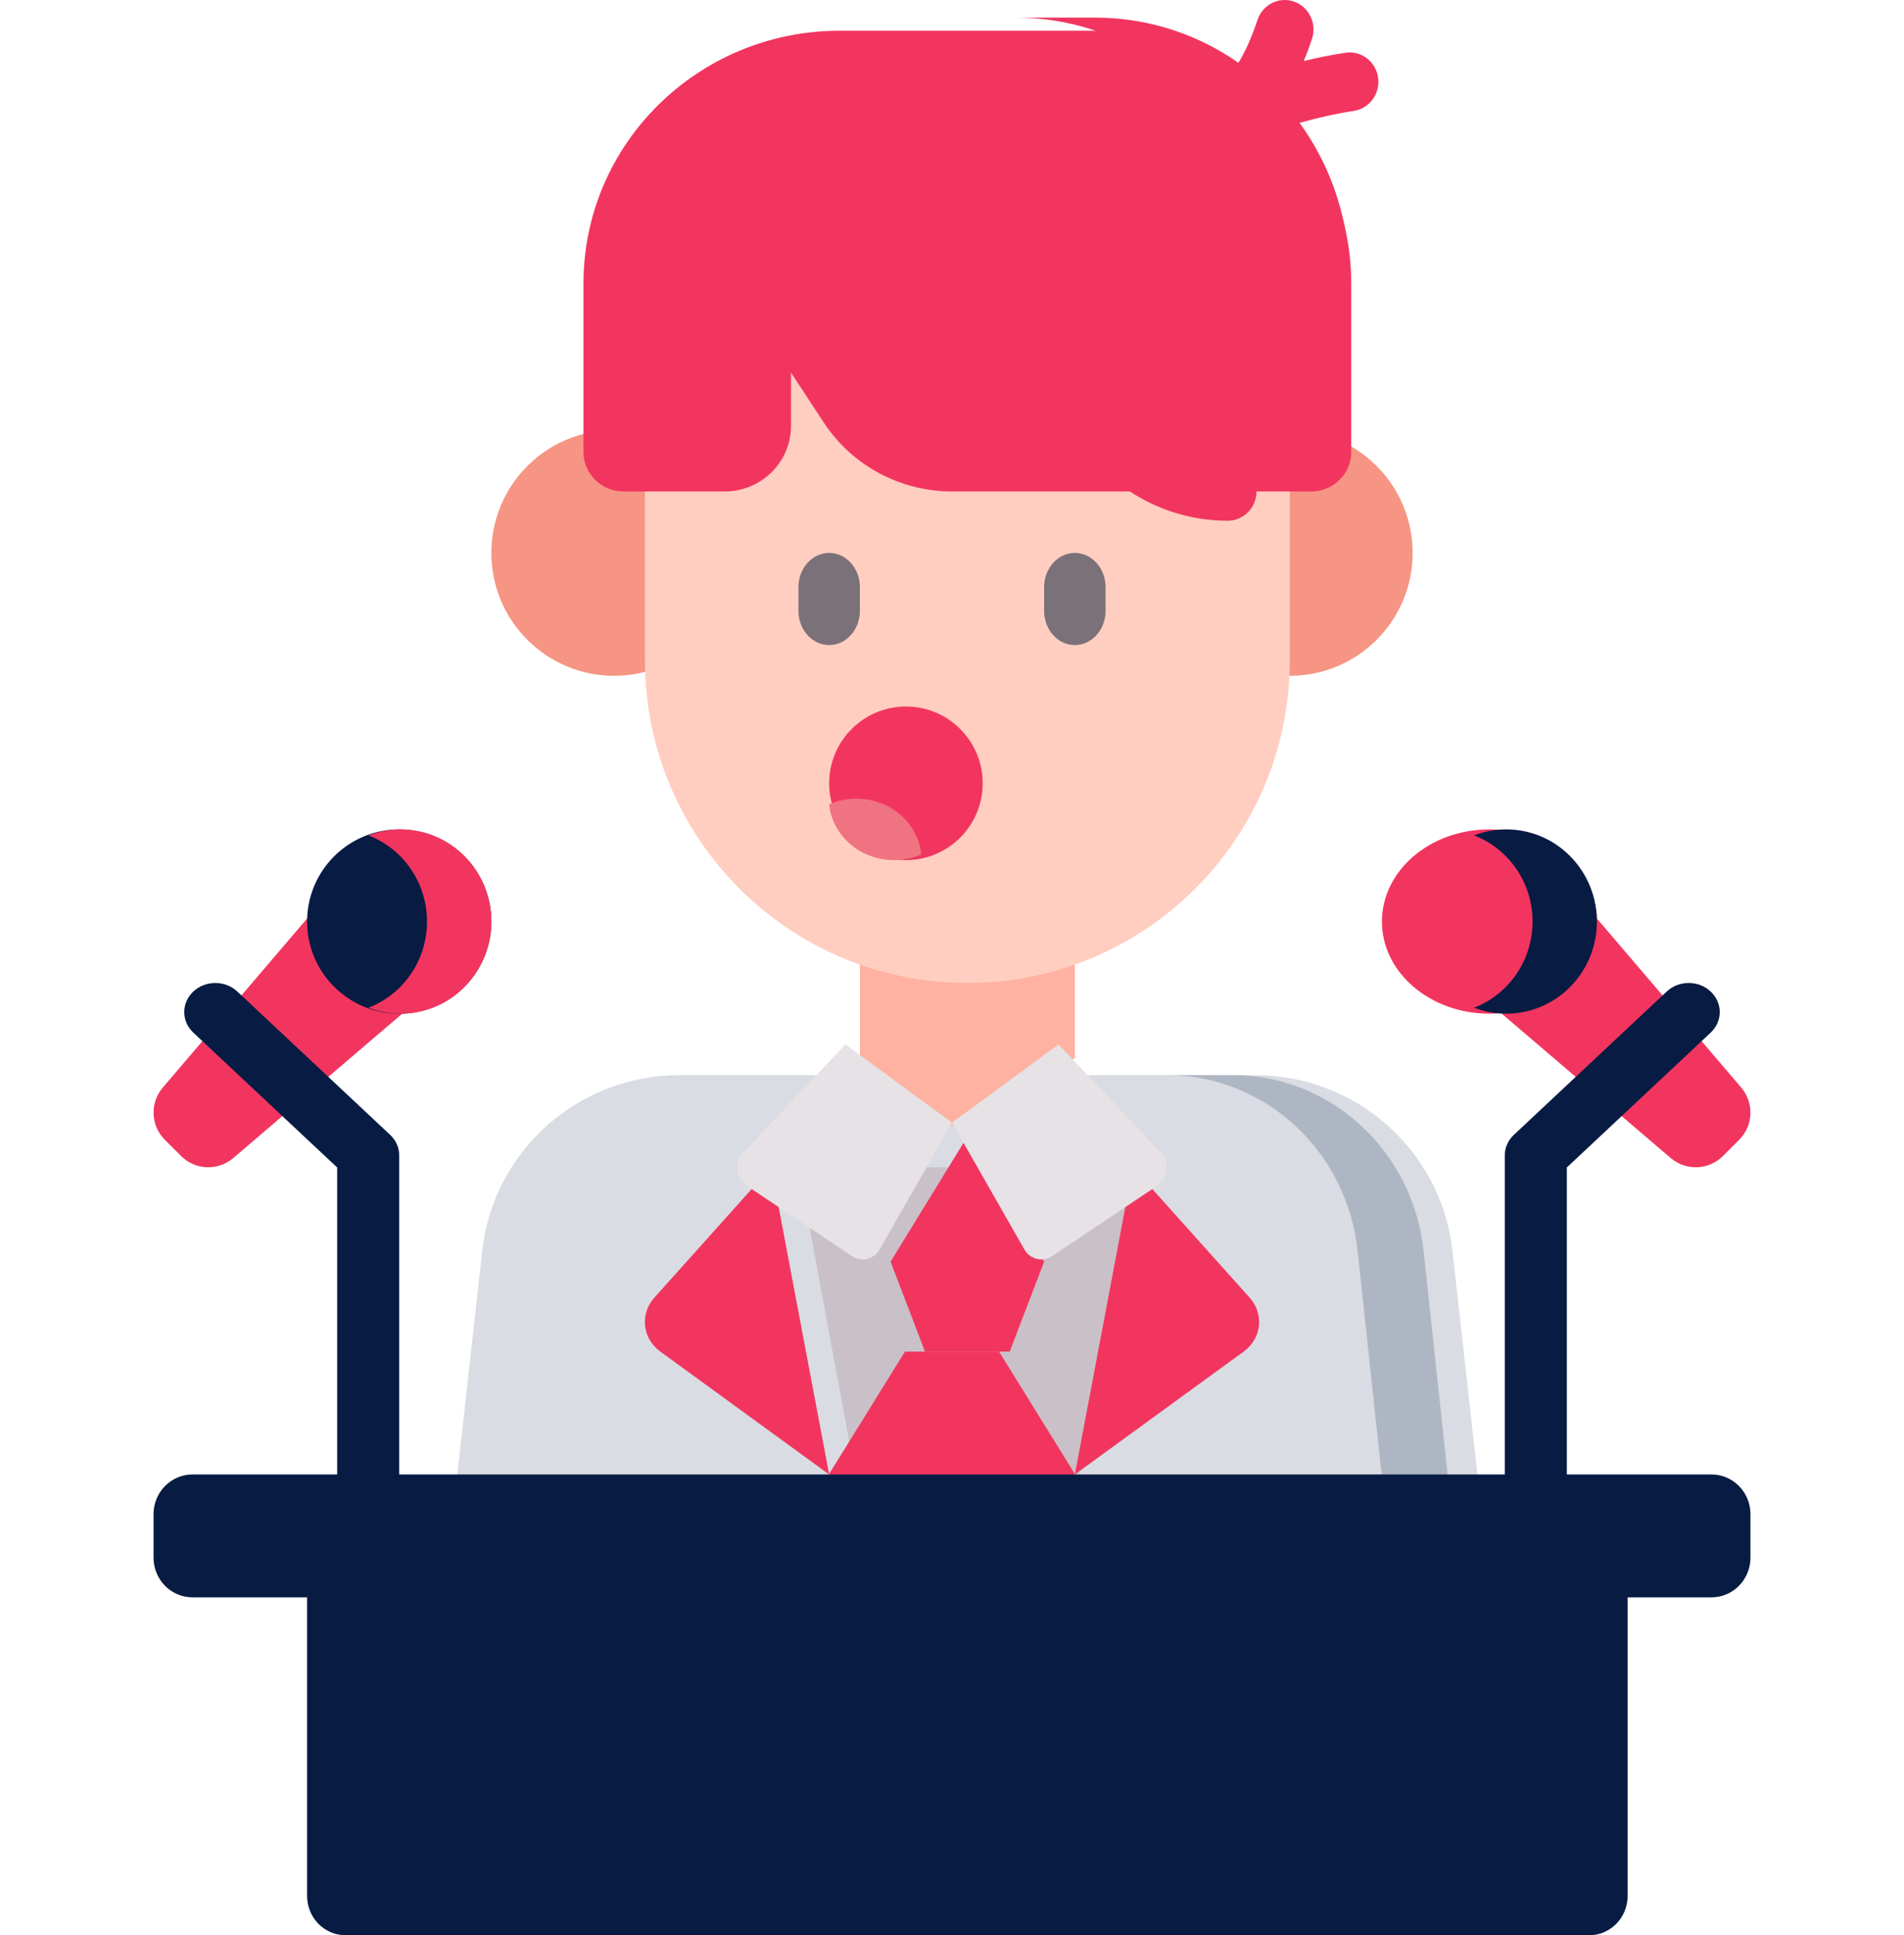
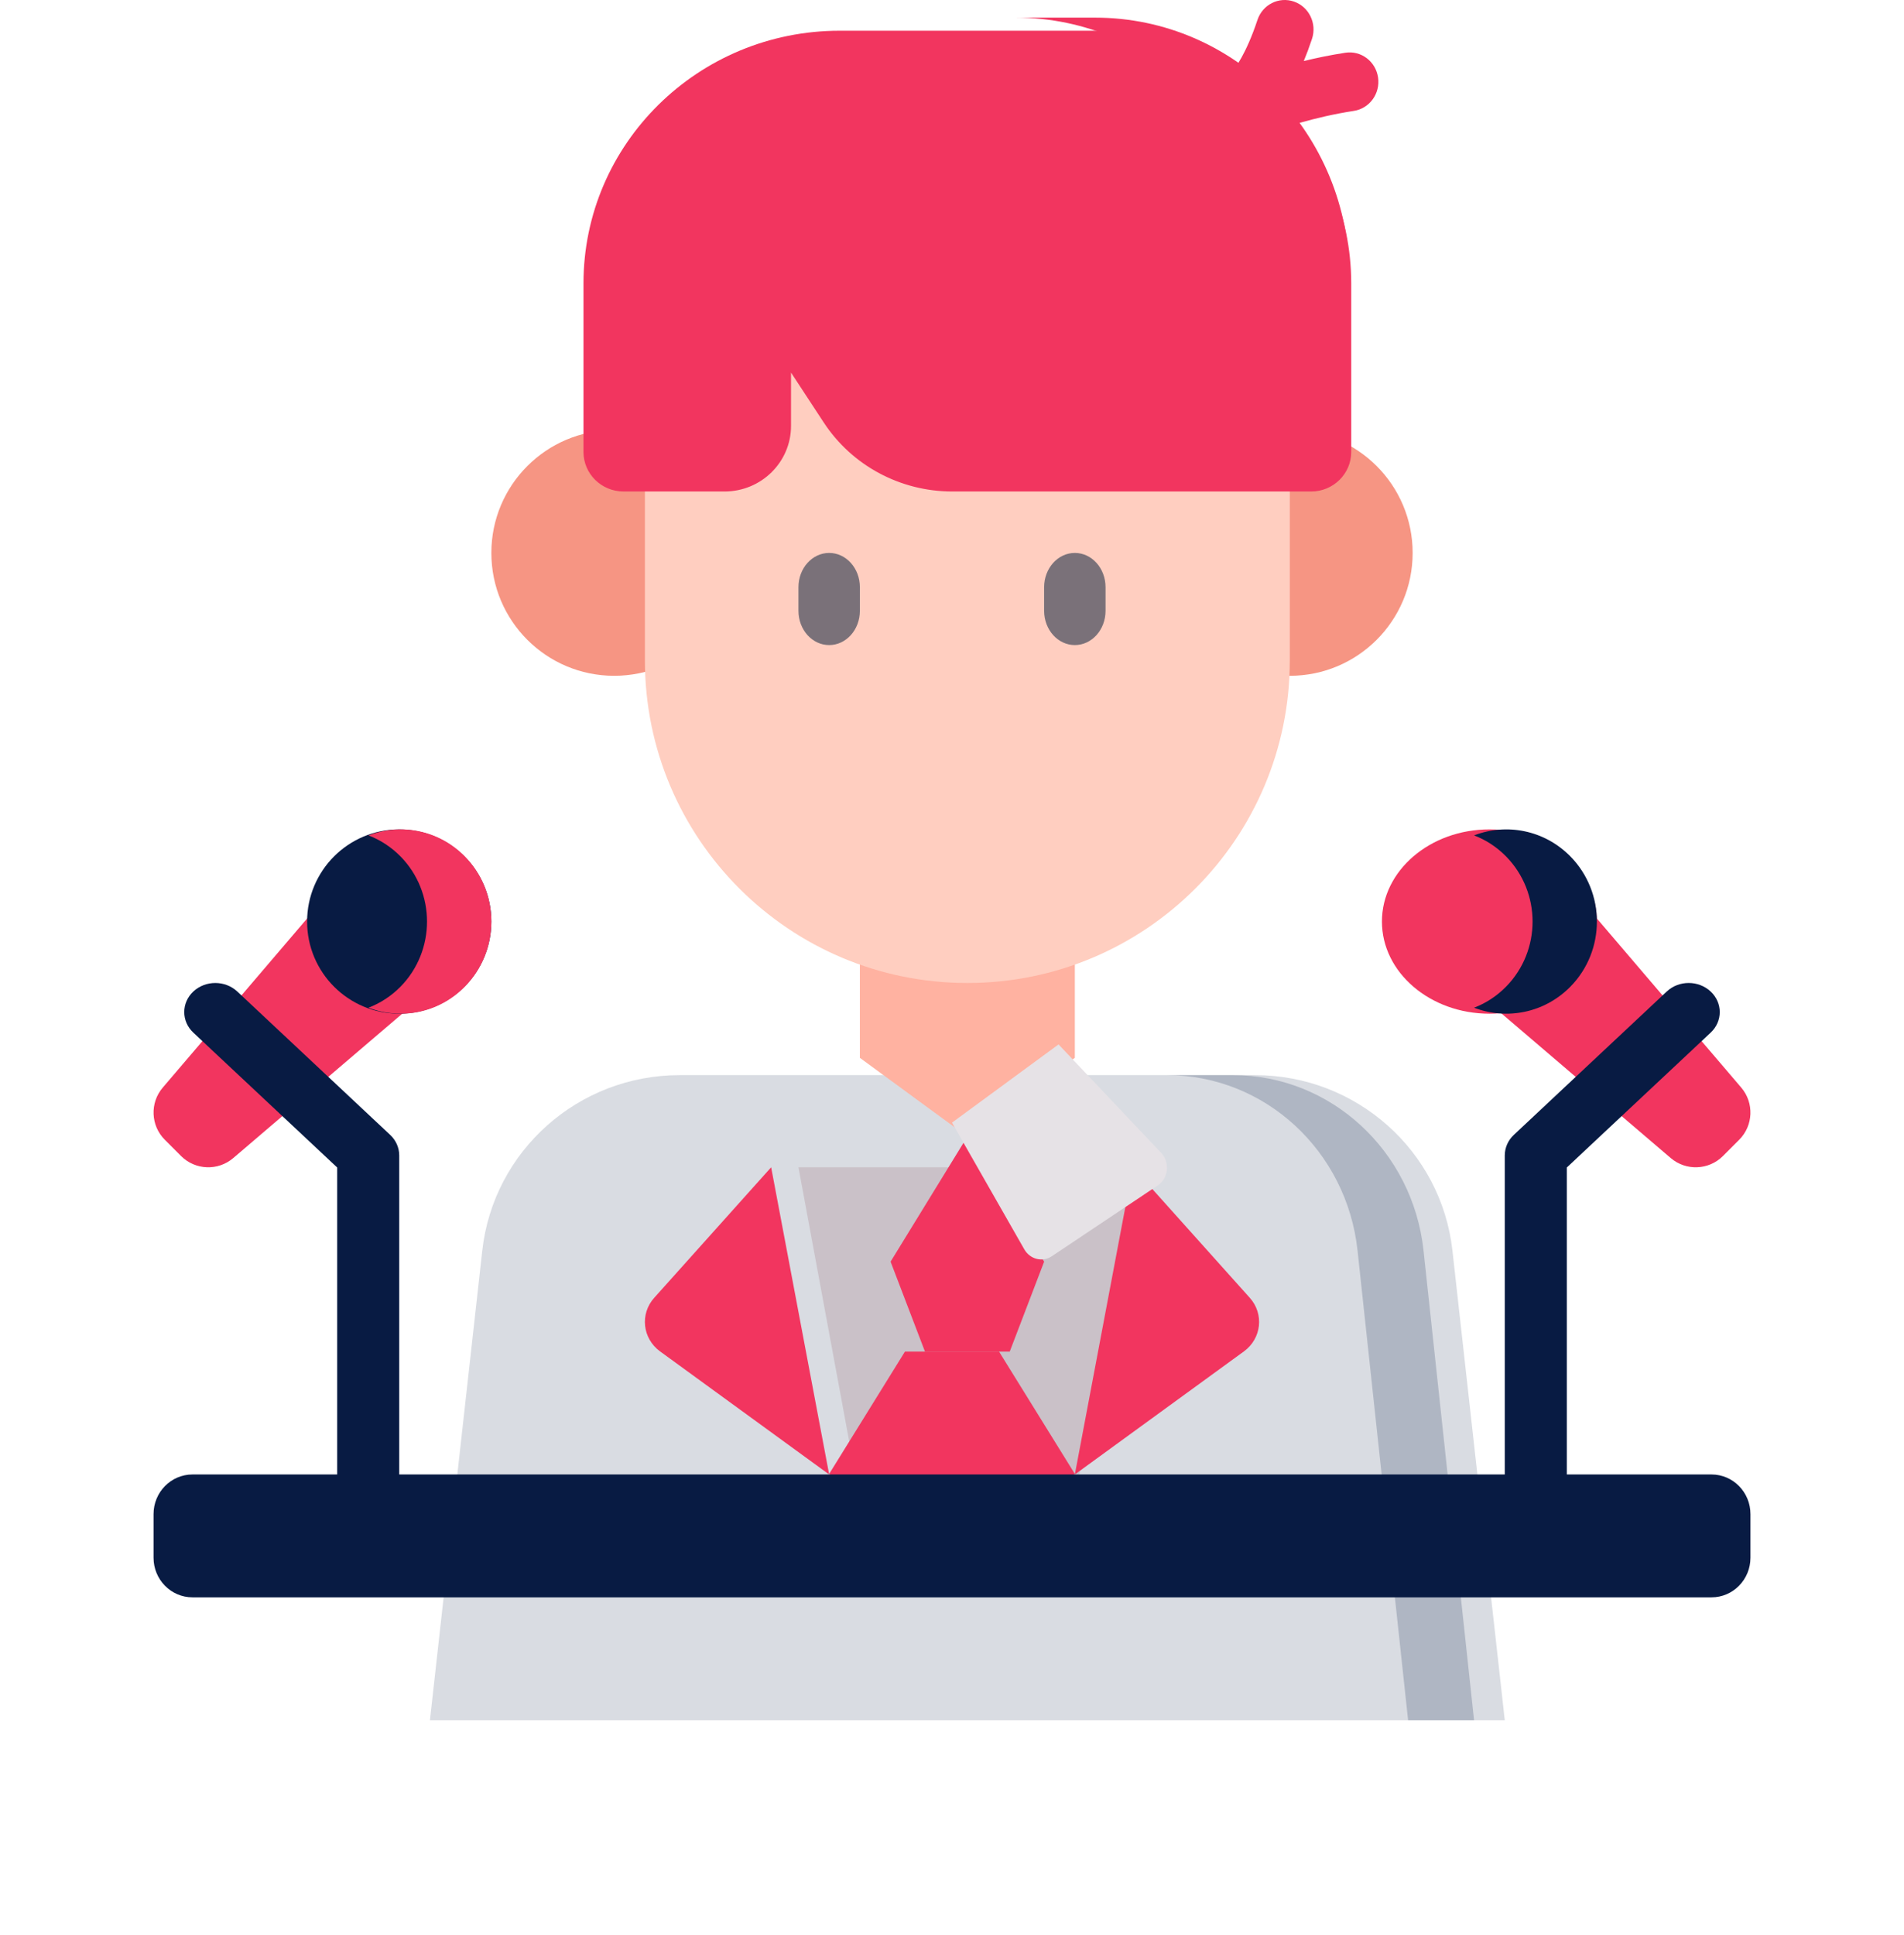
<svg xmlns="http://www.w3.org/2000/svg" width="62px" height="63px" viewBox="0 0 62 63" version="1.1">
  <title>Press</title>
  <desc>Created with Sketch.</desc>
  <g id="Press" stroke="none" stroke-width="1" fill="none" fill-rule="evenodd">
    <g id="icon" transform="translate(5, 0)" fill-rule="nonzero">
      <path d="M44,56 L42.296,40.714 C41.934,37.461 39.166,35 35.87,35 L17.13,35 C13.834,35 11.066,37.461 10.704,40.714 L9,56 L44,56 Z" id="XMLID_1884_" fill="#081B43" opacity="0.153" />
      <polygon id="XMLID_1887_" fill="#CAC1C8" points="32 38 30.148 48 22.852 48 21 38" />
      <path d="M30,48 L31.889,38 L35.697,42.249 C36.168,42.774 36.08,43.576 35.505,43.994 L30,48 Z" id="XMLID_1891_" fill="#F2355F" />
      <path d="M22,48 L20.111,38 L16.303,42.249 C15.832,42.774 15.92,43.576 16.495,43.994 L22,48 Z" id="XMLID_2934_" fill="#F2355F" />
      <path d="M39.206,40.713 L40.852,56 L43,56 L41.355,40.713 C41.004,37.461 38.33,35 35.148,35 L33,35 C36.183,35 38.856,37.461 39.206,40.713 Z" id="XMLID_1893_" fill="#081B43" opacity="0.198" />
      <polygon id="XMLID_1896_" fill="#F2355F" points="30 47.982 26 51 22 47.982 24.468 44 27.532 44" />
      <polygon id="XMLID_1897_" fill="#F2355F" points="27.88 44 29 41.072 26.5 37 24 41.072 25.12 44" />
      <polygon id="XMLID_1898_" fill="#FFB2A1" points="30 34.437 26.5 37 23 34.437 23 30 30 30" />
      <circle id="XMLID_2927_" fill="#F69583" cx="37" cy="18" r="4" />
      <circle id="XMLID_2925_" fill="#F69583" cx="15" cy="18" r="4" />
      <path d="M26.5,32 C20.701,32 16,27.299 16,21.5 L16,11 L37,11 L37,21.5 C37,27.299 32.299,32 26.5,32 Z" id="XMLID_2922_" fill="#FFCEC0" />
      <path d="M14,9.226 L14,14.714 C14,15.424 14.584,16 15.304,16 L18.593,16 C19.789,16 20.758,15.044 20.758,13.865 L20.758,12.129 L21.825,13.756 C22.743,15.155 24.317,16 26.007,16 L37.696,16 C38.416,16 39,15.424 39,14.714 L39,9.226 C39,4.683 35.265,1 30.658,1 L22.342,1 C17.735,1 14,4.683 14,9.226 Z" id="XMLID_1910_" fill="#F2355F" />
      <g id="Group" transform="translate(28, 0)" fill="#F2355F">
        <path d="M10.943,9.031 L10.943,14.673 C10.943,15.402 10.363,15.995 9.649,15.995 L7.059,15.995 C7.774,15.995 8.354,15.402 8.354,14.673 L8.354,9.031 C8.354,4.361 4.645,0.574 0.07,0.574 L2.659,0.574 C7.234,0.574 10.943,4.361 10.943,9.031 Z" id="XMLID_1916_" />
-         <path d="M6.978,16.952 C4.974,16.952 3.127,15.926 2.038,14.208 C1.757,13.764 1.882,13.172 2.316,12.884 C2.751,12.597 3.332,12.724 3.613,13.168 C4.355,14.339 5.612,15.038 6.978,15.038 C7.496,15.038 7.916,15.466 7.916,15.995 C7.916,16.523 7.496,16.952 6.978,16.952 L6.978,16.952 Z" id="XMLID_1922_" />
        <path d="M11.874,2.521 C11.797,1.999 11.321,1.638 10.808,1.717 C10.311,1.793 9.852,1.89 9.455,1.987 C9.544,1.772 9.634,1.532 9.723,1.264 C9.888,0.763 9.625,0.22 9.134,0.051 C8.644,-0.119 8.112,0.15 7.946,0.651 C7.57,1.788 7.194,2.237 7.19,2.242 L7.203,2.227 L7.663,2.672 C7.448,2.925 7.369,3.286 7.488,3.624 C7.625,4.014 7.986,4.258 8.37,4.258 C8.475,4.258 8.582,4.239 8.687,4.201 C8.697,4.197 9.756,3.814 11.086,3.61 C11.598,3.531 11.951,3.044 11.874,2.521 L11.874,2.521 Z" id="XMLID_1925_" />
      </g>
      <path d="M22,21 C21.448,21 21,20.501 21,19.885 L21,19.115 C21,18.499 21.448,18 22,18 C22.552,18 23,18.499 23,19.115 L23,19.885 C23,20.501 22.552,21 22,21 Z" id="XMLID_1927_" fill="#7A7179" />
      <path d="M30,21 C29.448,21 29,20.501 29,19.885 L29,19.115 C29,18.499 29.448,18 30,18 C30.552,18 31,18.499 31,19.115 L31,19.885 C31,20.501 30.552,21 30,21 Z" id="XMLID_1928_" fill="#7A7179" />
-       <path d="M22.53,34 L19.189,37.531 C18.896,37.84 18.951,38.357 19.301,38.591 L22.747,40.894 C23.054,41.099 23.459,40.997 23.646,40.67 L26,36.546 L22.53,34 Z" id="XMLID_1931_" fill="#E6E2E6" />
      <path d="M29.47,34 L32.811,37.531 C33.104,37.84 33.049,38.357 32.699,38.591 L29.253,40.894 C28.946,41.099 28.541,40.997 28.354,40.67 L26,36.546 L29.47,34 Z" id="XMLID_2889_" fill="#E6E2E6" />
-       <path d="M27,25.5 C27,26.509 26.403,27.377 25.542,27.773 C25.226,27.919 24.872,28 24.5,28 C23.196,28 22.126,27.001 22.01,25.727 C22.004,25.653 22,25.577 22,25.5 C22,24.119 23.119,23 24.5,23 C25.881,23 27,24.119 27,25.5 Z" id="XMLID_1932_" fill="#F2355F" />
-       <path d="M25,27.818 C24.731,27.935 24.431,28 24.115,28 C23.007,28 22.098,27.201 22,26.182 C22.269,26.065 22.57,26 22.885,26 C23.993,26 24.902,26.799 25,27.818 Z" id="XMLID_1934_" fill="#F07382" />
-       <path d="M46.748,63 L6.252,63 C5.561,63 5,62.428 5,61.722 L5,50 L48,50 L48,61.722 C48,62.428 47.439,63 46.748,63 L46.748,63 Z" id="XMLID_2870_" fill="#081B43" />
      <path d="M51.633,37.104 L51.104,37.633 C50.642,38.095 49.902,38.124 49.405,37.7 L43,32.23 L46.23,29 L51.7,35.405 C52.124,35.902 52.095,36.642 51.633,37.104 L51.633,37.104 Z" id="XMLID_1966_" fill="#F2355F" />
      <path d="M0.367,37.104 L0.896,37.633 C1.358,38.095 2.098,38.124 2.595,37.7 L9,32.23 L5.77,29 L0.3,35.405 C-0.124,35.902 -0.095,36.642 0.367,37.104 Z" id="XMLID_1963_" fill="#F2355F" />
      <path d="M45.011,49 C44.452,49 44,48.576 44,48.053 L44,37.614 C44,37.362 44.107,37.121 44.296,36.944 L49.274,32.278 C49.669,31.907 50.309,31.907 50.704,32.278 C51.099,32.647 51.099,33.247 50.704,33.617 L46.021,38.006 L46.021,48.053 C46.021,48.576 45.569,49 45.011,49 L45.011,49 Z" id="XMLID_1941_" fill="#081B43" />
      <path d="M6.989,49 C6.431,49 5.979,48.576 5.979,48.053 L5.979,38.006 L1.296,33.617 C0.901,33.247 0.901,32.647 1.296,32.277 C1.691,31.908 2.331,31.908 2.726,32.277 L7.704,36.944 C7.893,37.121 8,37.362 8,37.613 L8,48.053 C8,48.576 7.548,49 6.989,49 Z" id="XMLID_1944_" fill="#081B43" />
      <path d="M50.732,52 L1.268,52 C0.568,52 0,51.422 0,50.71 L0,49.29 C0,48.578 0.568,48 1.268,48 L50.732,48 C51.432,48 52,48.578 52,49.29 L52,50.71 C52,51.422 51.432,52 50.732,52 Z" id="XMLID_882_" fill="#081B43" />
      <ellipse id="XMLID_133_" fill="#F2355F" cx="43.5" cy="30" rx="3.5" ry="3" />
      <path d="M46.136,32.121 C45.287,32.983 44.053,33.211 43,32.805 C43.38,32.66 43.736,32.431 44.041,32.121 C45.193,30.95 45.193,29.051 44.041,27.879 C43.736,27.569 43.38,27.34 43,27.195 C44.053,26.789 45.287,27.017 46.136,27.879 C47.288,29.051 47.288,30.95 46.136,32.121 Z" id="XMLID_1952_" fill="#081B43" />
      <circle id="XMLID_129_" fill="#081B43" cx="8" cy="30" r="3" />
      <path d="M10.136,32.121 C9.287,32.983 8.053,33.211 7,32.805 C7.379,32.659 7.735,32.431 8.041,32.121 C9.193,30.95 9.193,29.051 8.041,27.879 C7.735,27.569 7.379,27.341 7,27.195 C8.053,26.789 9.287,27.017 10.136,27.879 C11.288,29.051 11.288,30.95 10.136,32.121 Z" id="XMLID_1955_" fill="#F2355F" />
    </g>
  </g>
</svg>